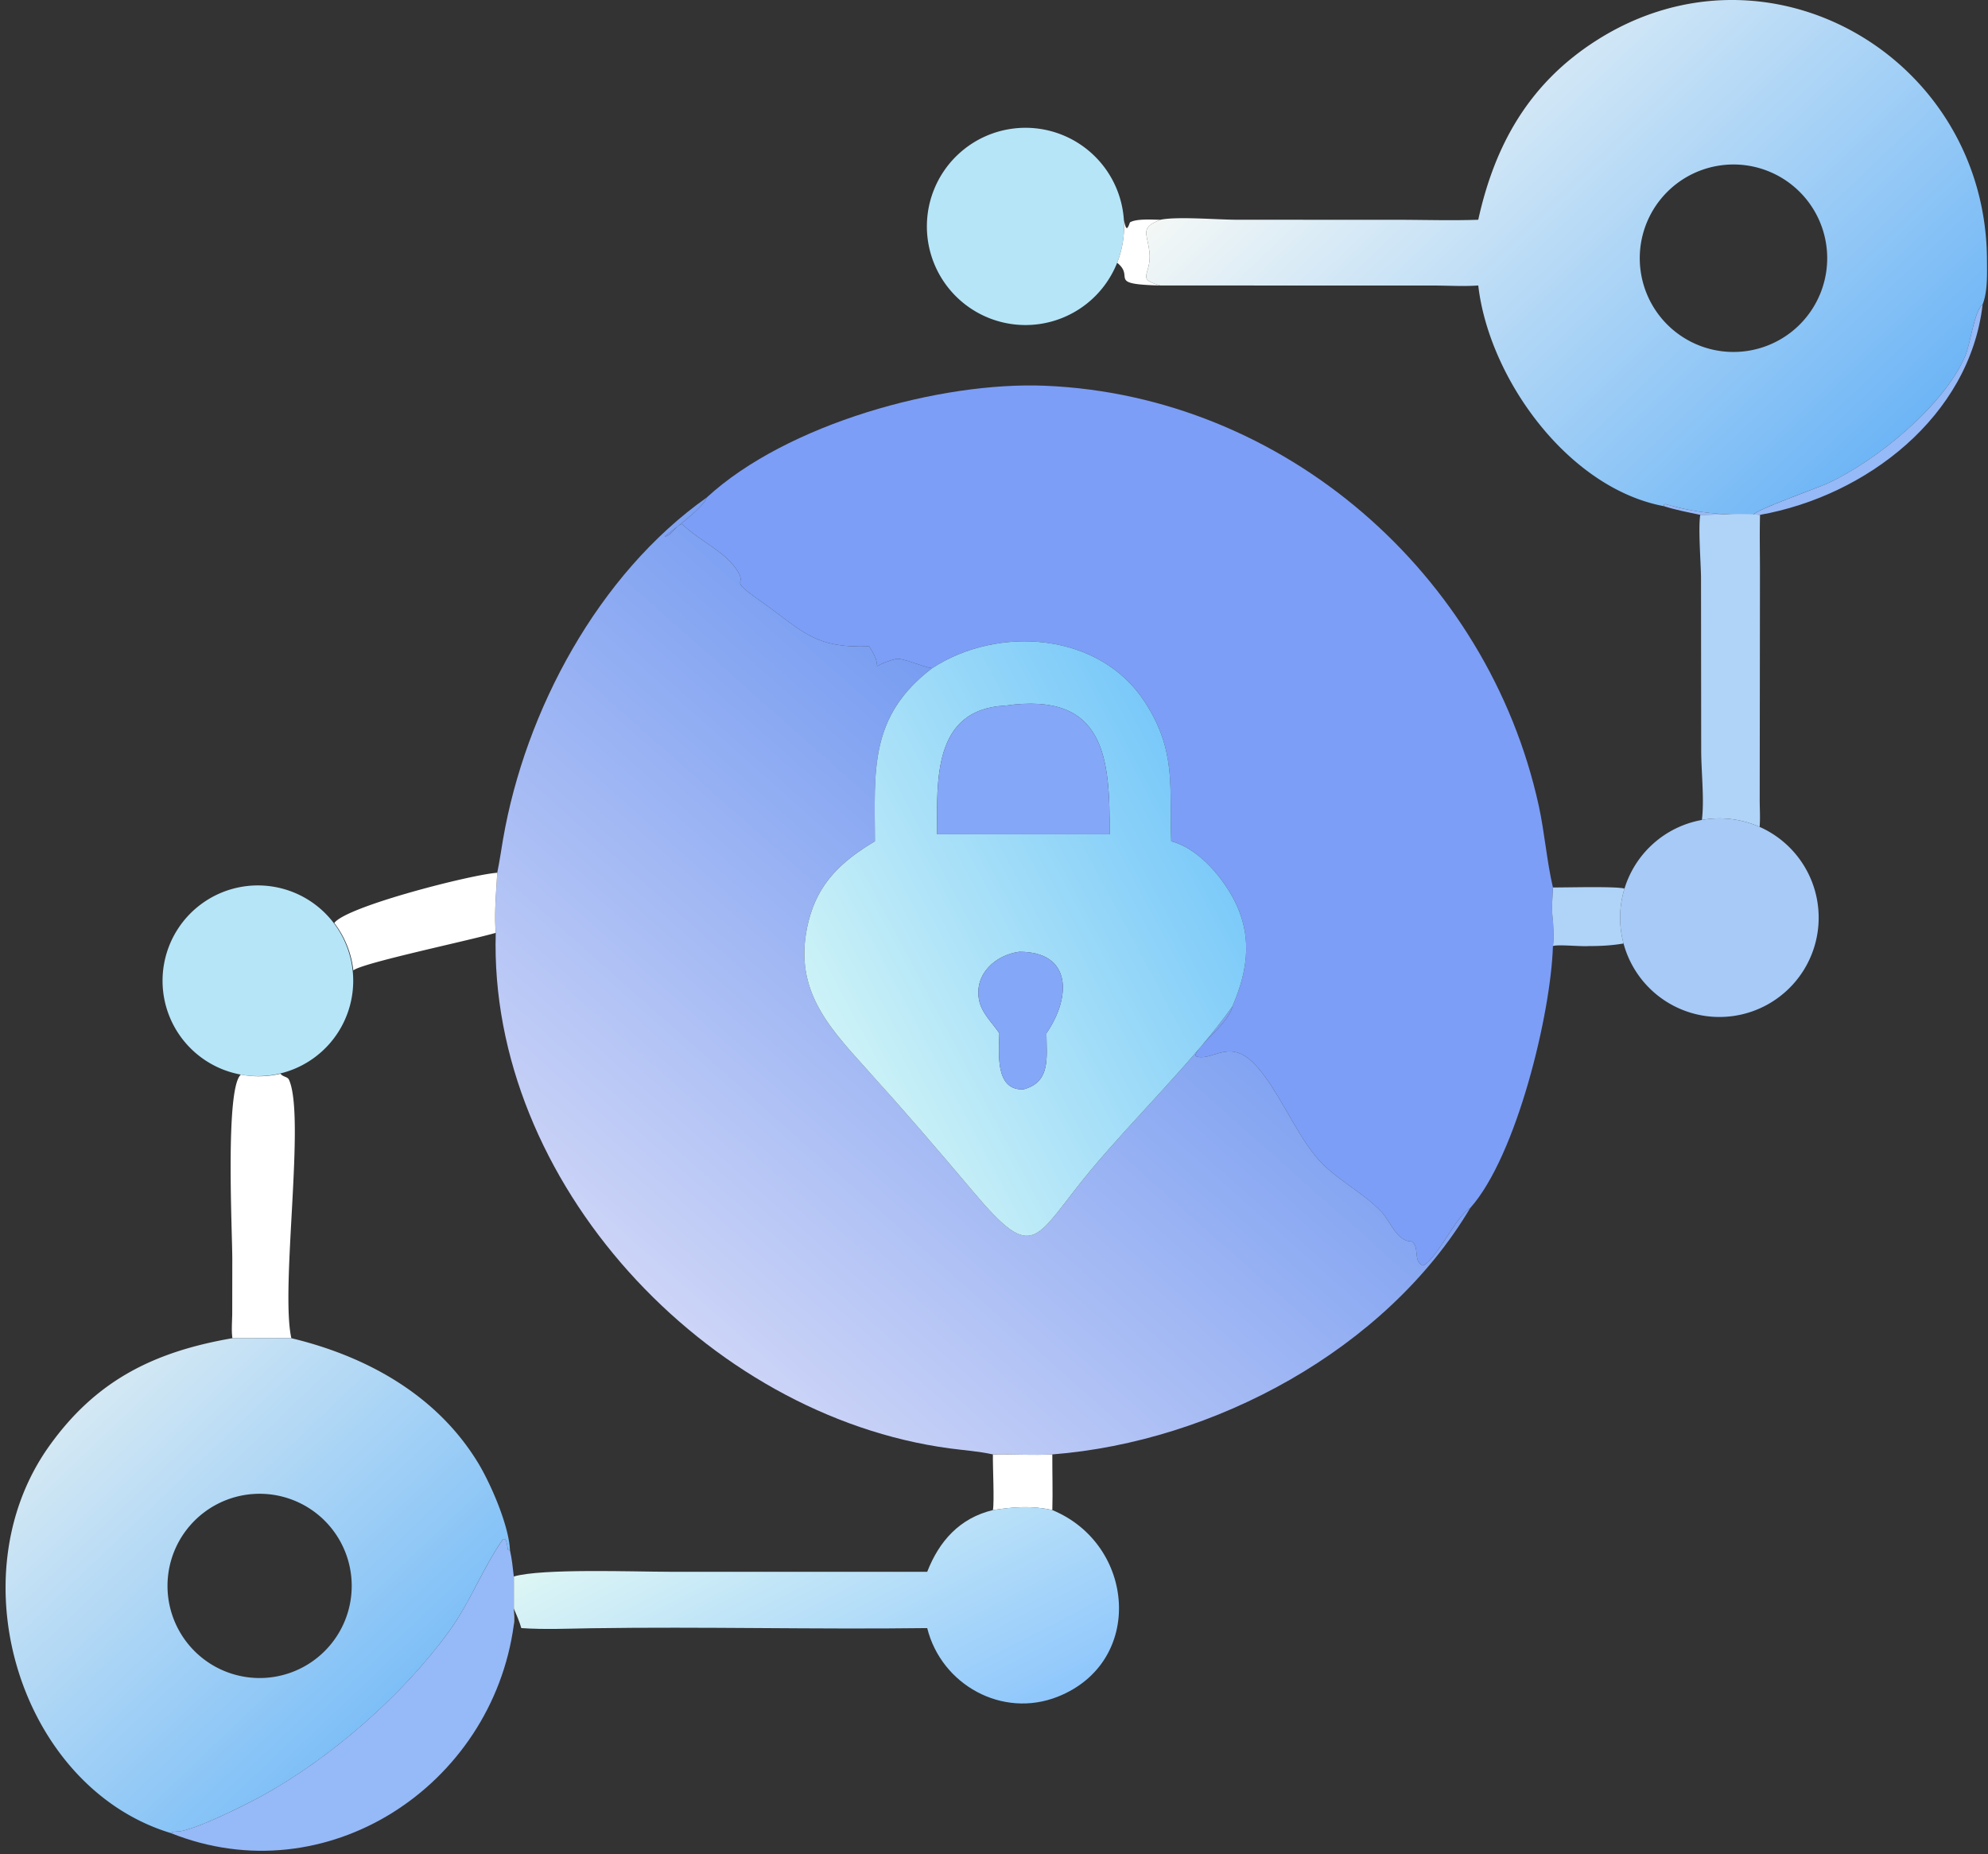
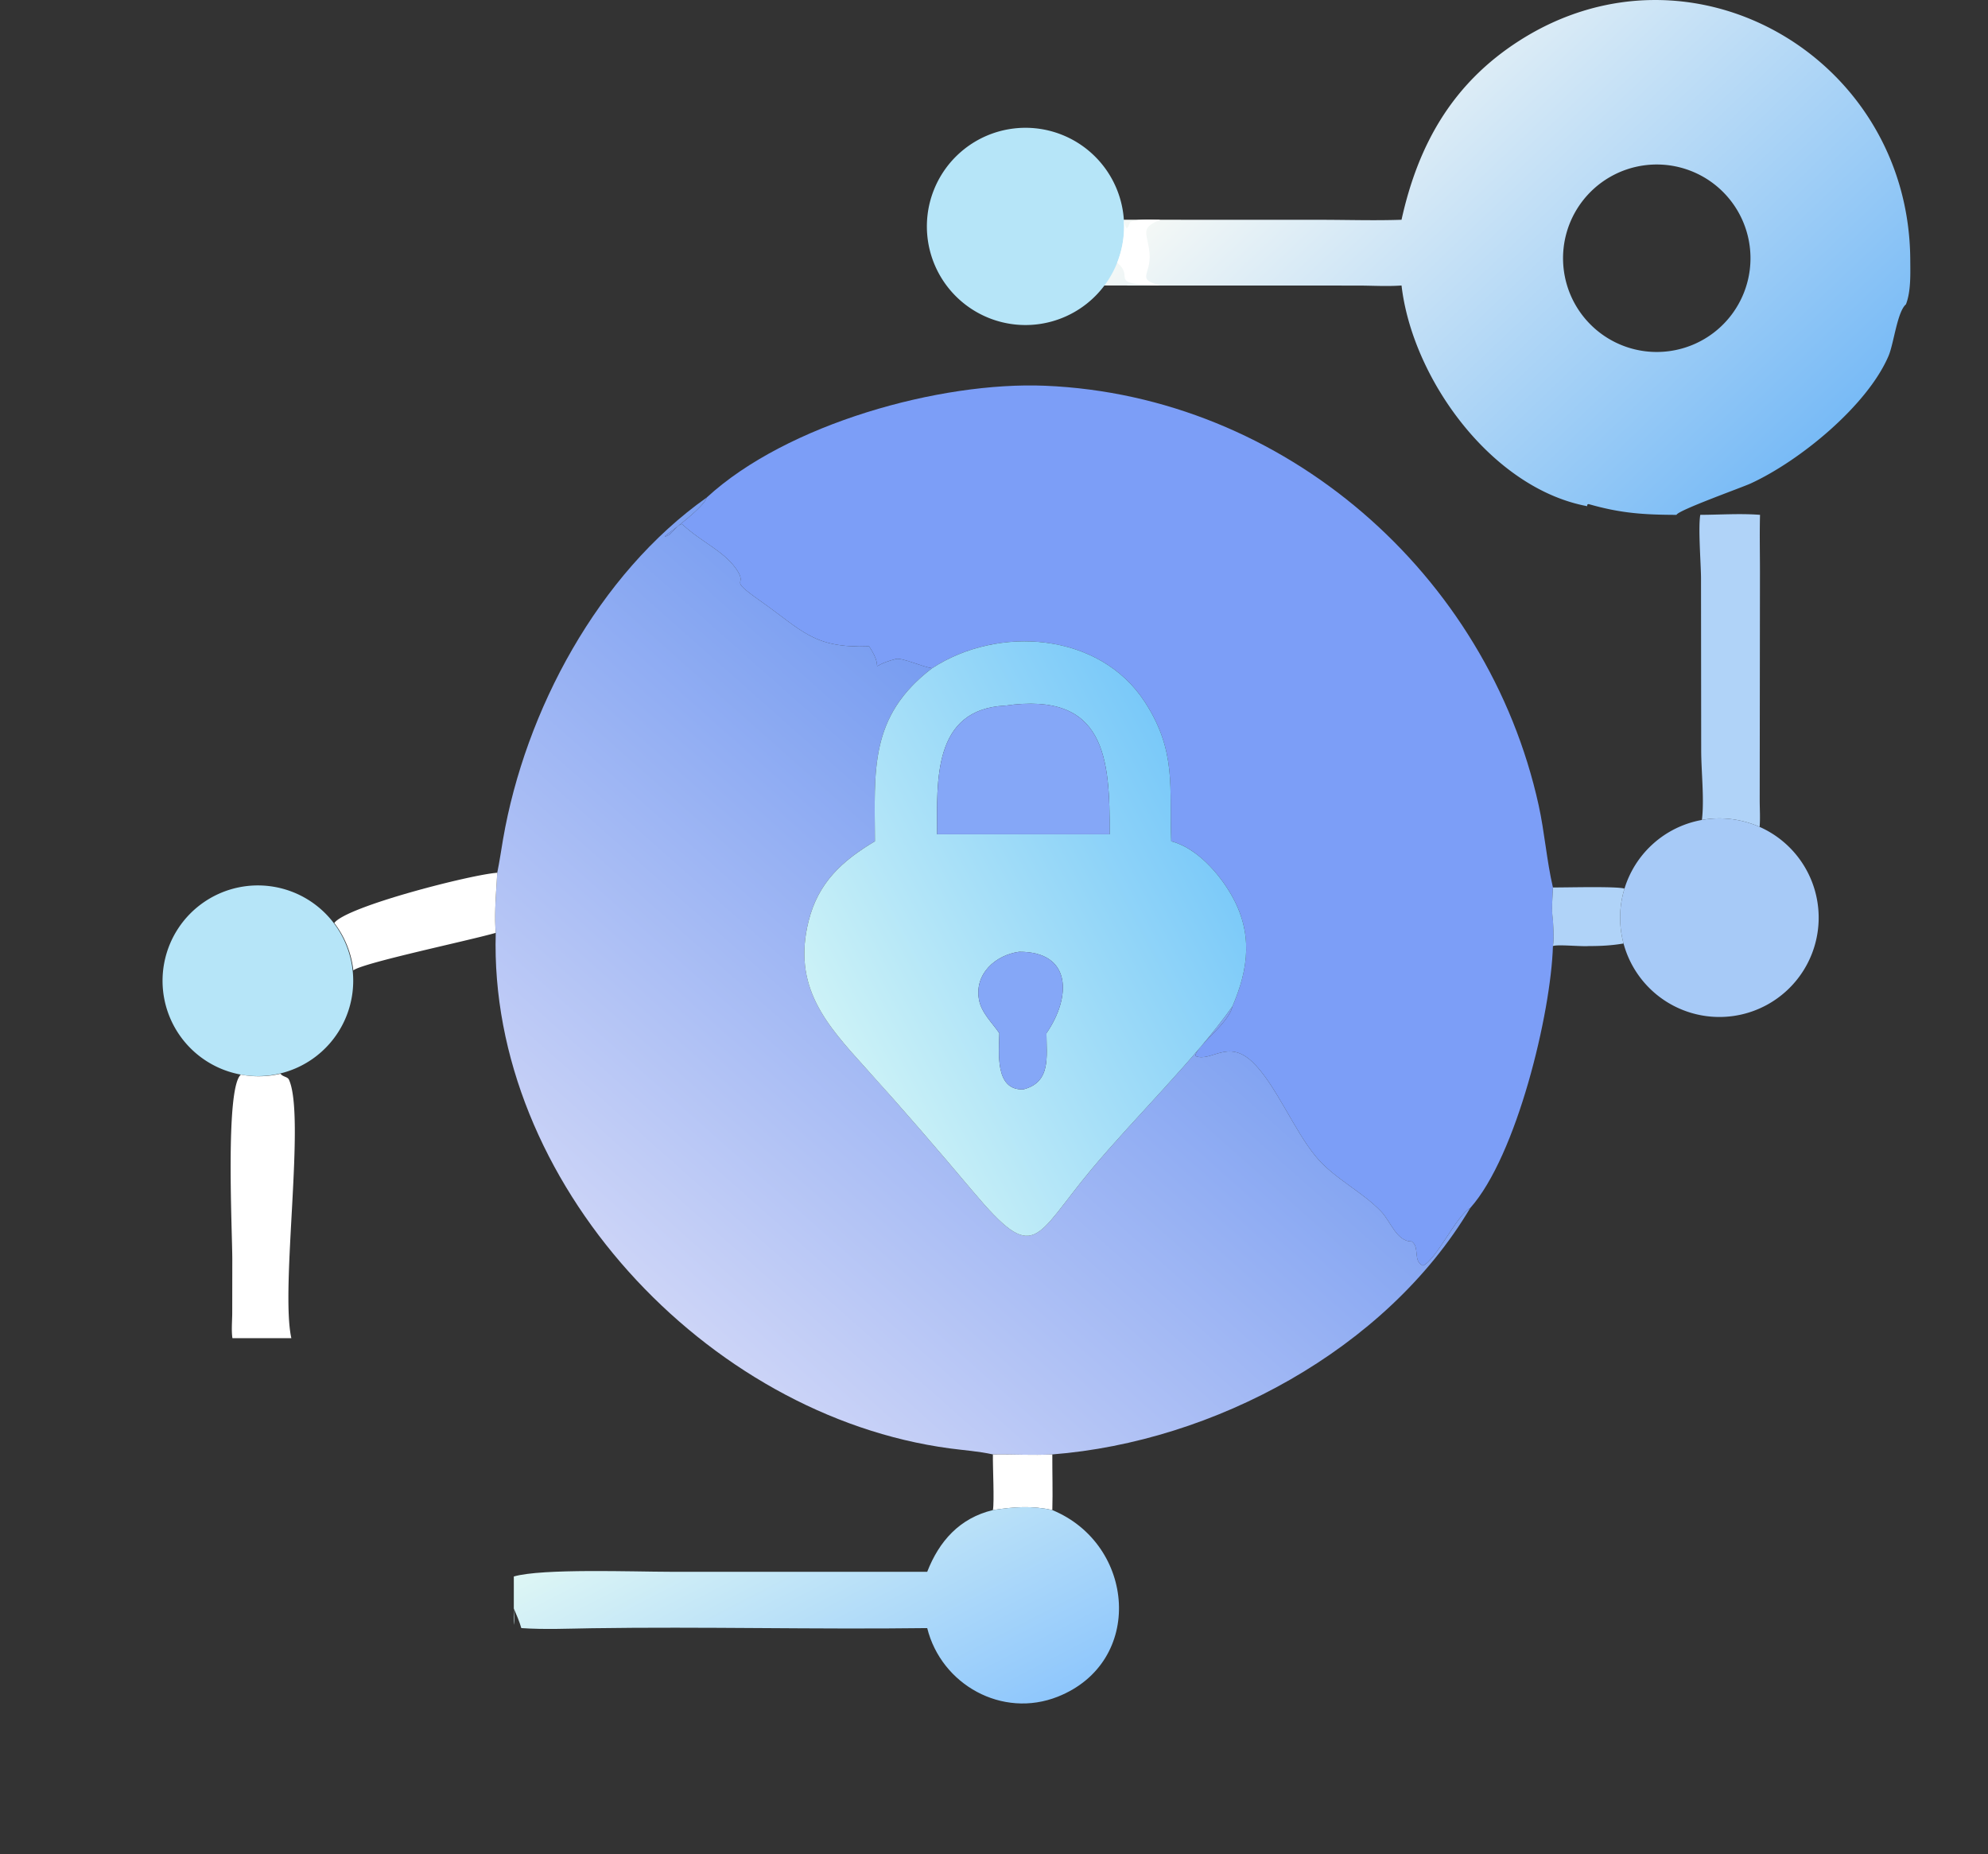
<svg xmlns="http://www.w3.org/2000/svg" width="178" height="166" fill="none">
  <rect width="100%" height="100%" fill="#333333" stroke="none" />
-   <path fill="url(#a)" d="M103.898 19.672c1.481-.312 5.1-.004 6.869-.001l14.275.004c2.431 0 4.888.082 7.316-.003 1.494-6.775 4.595-12.232 10.577-16.048 15.382-9.811 34.862 1.492 34.973 19.606.007 1.245.073 2.838-.387 4.015-.777.656-1.086 3.512-1.556 4.612-1.899 4.448-7.939 9.402-12.363 11.429-.792.362-6.497 2.394-6.623 2.803-2.963-.008-5.015-.146-7.876-.967l-.115.047-.008.143c-8.593-1.612-15.66-11.443-16.622-19.755-1.242.088-2.477.018-3.72.006l-24.74-.006c-2.289-.609-.735-.939-.99-3.053-.205-1.699-.835-2.096.99-2.832m50.215-4.875a8.39 8.39 0 0 0-7.212 9.484 8.39 8.39 0 1 0 16.62-2.33 8.39 8.39 0 0 0-9.408-7.154" />
+   <path fill="url(#a)" d="M103.898 19.672l14.275.004c2.431 0 4.888.082 7.316-.003 1.494-6.775 4.595-12.232 10.577-16.048 15.382-9.811 34.862 1.492 34.973 19.606.007 1.245.073 2.838-.387 4.015-.777.656-1.086 3.512-1.556 4.612-1.899 4.448-7.939 9.402-12.363 11.429-.792.362-6.497 2.394-6.623 2.803-2.963-.008-5.015-.146-7.876-.967l-.115.047-.008.143c-8.593-1.612-15.66-11.443-16.622-19.755-1.242.088-2.477.018-3.72.006l-24.74-.006c-2.289-.609-.735-.939-.99-3.053-.205-1.699-.835-2.096.99-2.832m50.215-4.875a8.39 8.39 0 0 0-7.212 9.484 8.39 8.39 0 1 0 16.62-2.33 8.39 8.39 0 0 0-9.408-7.154" />
  <path fill="#B6E5F8" d="M100.026 23.522a8.828 8.828 0 1 1-16.414-6.507 8.828 8.828 0 0 1 16.414 6.507" />
  <path fill="#fff" d="M100.628 19.687c.159.695.244 1.11.541.222.587-.354 2.037-.24 2.729-.238-1.825.736-1.195 1.134-.99 2.832.255 2.115-1.299 2.445.99 3.053-4.886-.113-2.221-.727-3.872-2.033a8.85 8.85 0 0 0 .602-3.836" />
-   <path fill="#96B9F7" d="M156.979 46.09c.126-.41 5.831-2.44 6.623-2.804 4.424-2.026 10.464-6.98 12.363-11.428.47-1.1.779-3.956 1.556-4.612-1.162 10.047-10.44 17.149-19.933 18.843-1.743-.137-3.596-.007-5.35 0-1.079-.228-2.208-.441-3.258-.777l.008-.142.115-.047c2.861.821 4.913.96 7.876.966" />
  <path fill="#7C9EF7" d="M63.285 44.53c7.166-6.592 20.903-10.393 30.306-9.998 21.403.9 39.605 16.844 44.174 37.542.538 2.44.716 4.95 1.28 7.37-.03.922-.15 1.986 0 2.891.03.773.113 1.589 0 2.355-.176 6.006-3.24 18.776-7.405 23.45-1.181.596-3.029 4.63-4.23 5.158-.932-.389-.256-1.629-1.004-2.163-1.356.013-1.871-1.77-2.735-2.674-1.733-1.813-4.192-2.946-5.814-4.881-2.031-2.423-3.64-6.543-5.733-8.53-2.188-2.076-3.673.067-5.094-.513-.018-.814 3.037-2.957 3.312-4.44 1.476-3.41 1.863-6.63-.125-10.046-1.126-1.936-3.099-4.158-5.349-4.743-.192-4.793.52-8.03-2.367-12.473-4.062-6.254-13.14-6.875-19.038-3.02-.808-.094-2.704-.968-3.25-.826-2.9.757-.775 1.285-2.396-1.135-4.962.193-5.938-1.383-9.699-4.033-3.208-2.261-.966-1.184-2.253-2.964-1.149-1.588-3.064-2.326-4.805-3.948-.562.125-1.024 1.162-1.545 1.107.846-.669 3.462-2.575 3.77-3.485" />
  <path fill="url(#b)" d="M44.521 78.128c.206-.993.348-2 .52-3 1.986-11.497 8.515-23.723 18.244-30.597-.307.91-2.924 2.817-3.77 3.485.521.055.983-.981 1.545-1.106 1.74 1.622 3.656 2.359 4.805 3.948 1.287 1.78-.955.702 2.253 2.963 3.761 2.65 4.737 4.227 9.7 4.033 1.62 2.42-.505 1.892 2.396 1.136.545-.143 2.441.731 3.249.825-5.676 4.323-5.141 9.176-5.124 15.493-2.93 1.744-5.071 3.69-5.935 7.124-1.484 5.905 1.567 9.267 5.185 13.262 3.231 3.567 6.386 7.23 9.486 10.911 5.67 6.732 5.46 4.287 10.656-1.934 3.819-4.574 9.325-9.923 12.611-14.574-.275 1.483-3.33 3.627-3.312 4.44 1.421.58 2.906-1.563 5.094.514 2.093 1.986 3.702 6.106 5.733 8.53 1.622 1.935 4.081 3.067 5.814 4.88.864.904 1.379 2.688 2.735 2.674.748.535.072 1.775 1.005 2.163 1.2-.528 3.048-4.562 4.229-5.158-7.548 12.692-22.978 20.931-37.418 22.058-1.768.085-3.55-.016-5.32 0-1.278-.284-2.577-.366-3.872-.54-21.782-2.92-41.3-23.869-40.643-46.151-.142-1.774.04-3.602.134-5.379" />
  <path fill="#B0D3F8" d="M152.238 46.088c1.754-.007 3.607-.137 5.35 0-.05 1.84.001 3.681-.007 5.521l-.022 20.005c-.001.792.059 1.624-.008 2.409a8.9 8.9 0 0 0-5.167-.623c.226-1.842-.061-4.313-.064-6.24l-.016-15.445c-.014-1.362-.261-4.46-.066-5.627" />
  <path fill="url(#c)" d="M83.463 59.816c5.898-3.854 14.976-3.233 19.038 3.02 2.887 4.445 2.176 7.68 2.367 12.474 2.25.585 4.224 2.808 5.349 4.743 1.988 3.416 1.601 6.637.125 10.045-3.286 4.651-8.792 10.001-12.611 14.574-5.196 6.222-4.986 8.667-10.656 1.935-3.1-3.681-6.255-7.344-9.486-10.912-3.618-3.994-6.67-7.357-5.185-13.261.864-3.435 3.006-5.38 5.935-7.124-.017-6.317-.552-11.17 5.124-15.494m6.535 3.352c-6.504.32-6.104 6.761-6.088 11.518h15.444c.032-6.806-.35-12.804-9.356-11.518m1.257 22.034c-2.12.29-4.02 1.975-3.6 4.282.217 1.191 1.167 2.044 1.824 3.011-.02 1.687-.445 5.13 2.147 5.026 2.504-.646 2.07-2.936 2.07-5.026 2.23-3.236 2.3-7.313-2.44-7.293" />
  <path fill="#85A7F7" d="M83.91 74.685c-.016-4.757-.416-11.198 6.088-11.518 9.005-1.286 9.388 4.712 9.356 11.518H83.91" />
  <path fill="#A7CAF7" d="M145.453 79.543a8.888 8.888 0 1 1 16.995 5.214 8.888 8.888 0 0 1-16.995-5.214" />
  <path fill="#fff" d="M29.931 82.623c1.114-1.5 12.371-4.356 14.59-4.494-.094 1.777-.276 3.605-.134 5.379-2.413.698-11.99 2.7-12.751 3.363a8.54 8.54 0 0 0-1.705-4.248" />
  <path fill="#B0D3F8" d="M139.045 79.444c1.209.01 5.605-.116 6.408.098a8.9 8.9 0 0 0-.085 4.918c-1.045.18-2.057.233-3.116.23-.653.06-2.809-.165-3.207 0 .113-.766.03-1.582 0-2.355-.15-.905-.03-1.969 0-2.891" />
  <path fill="#B6E5F8" d="M21.569 96.197a8.536 8.536 0 1 1 3.168-16.775 8.536 8.536 0 0 1-3.168 16.775" />
  <path fill="#85A7F7" d="M89.48 92.495c-.658-.967-1.608-1.82-1.825-3.01-.42-2.308 1.48-3.994 3.6-4.284 4.74-.02 4.672 4.057 2.442 7.294-.001 2.09.433 4.38-2.07 5.025-2.593.104-2.168-3.338-2.148-5.025" />
  <path fill="#fff" d="M21.569 96.198a8.5 8.5 0 0 0 3.545-.08c.232.303.63.252.76.54 1.494 3.284-.79 18.651.213 23.135h-5.276c-.106-.713-.02-1.53-.018-2.256l.006-4.769c.004-2.492-.654-15.383.77-16.57" />
-   <path fill="url(#d)" d="M15.267 164.085C1.91 160.022-4.01 141.273 4.39 129.471c4.181-5.874 9.356-8.459 16.42-9.678h5.276c6.75 1.617 13.025 5.096 16.71 11.144 1.149 1.886 2.787 5.673 2.864 7.852l-.183-.056c-.05-.312-.08-.629-.213-.919l-.214-.046c-1.81 2.582-2.946 5.643-4.818 8.23-4.126 5.703-10.64 11.433-16.922 14.84-1.674.907-5.456 2.772-7.121 3.087-.319.061-.63-.011-.924.16m7.412-30.345a8.247 8.247 0 1 0 1.189 16.451 8.247 8.247 0 0 0-1.189-16.451" />
  <path fill="#fff" d="M88.902 130.199c1.771-.016 3.552.085 5.32 0-.008 1.657.048 3.326 0 4.98-1.835-.414-3.488-.281-5.32 0 .14-.742-.021-3.93 0-4.98" />
  <path fill="url(#e)" d="M83.02 140.705c1.066-2.74 2.902-4.81 5.882-5.526 1.832-.281 3.485-.414 5.32 0 7.435 3.069 8.29 13.601.495 16.703-4.98 1.982-10.437-1.075-11.697-6.138-10.01.129-20.026-.137-30.035.013-2.106.032-4.203.131-6.308-.013-.176-.608-.42-1.173-.672-1.753.018.468.092 1.005 0 1.464v-4.33c2.52-.737 10.804-.421 13.965-.422z" />
-   <path fill="#96B9F7" d="M15.267 164.084c.292-.171.604-.098.923-.159 1.665-.315 5.447-2.18 7.12-3.088 6.282-3.407 12.797-9.137 16.923-14.839 1.872-2.588 3.008-5.649 4.818-8.23l.214.046c.133.29.163.606.213.919l.183.055c.178.769.253 1.555.344 2.338v4.329c-1.953 14.432-16.806 24.219-30.738 18.629" />
  <defs>
    <linearGradient id="a" x1="164.399" x2="122.57" y1="44.742" y2="1.084" gradientUnits="userSpaceOnUse">
      <stop stop-color="#6DB5F6" />
      <stop offset="1" stop-color="#F4F8F6" />
    </linearGradient>
    <linearGradient id="b" x1="99.243" x2="60.492" y1="74.008" y2="117.72" gradientUnits="userSpaceOnUse">
      <stop stop-color="#789DF1" />
      <stop offset="1" stop-color="#CCD4F7" />
    </linearGradient>
    <linearGradient id="c" x1="108.343" x2="74.436" y1="74.166" y2="92.189" gradientUnits="userSpaceOnUse">
      <stop stop-color="#7AC9F9" />
      <stop offset="1" stop-color="#CCF2F7" />
    </linearGradient>
    <linearGradient id="d" x1="33.411" x2="7.519" y1="153.358" y2="126.206" gradientUnits="userSpaceOnUse">
      <stop stop-color="#7EBFF7" />
      <stop offset="1" stop-color="#D3E8F4" />
    </linearGradient>
    <linearGradient id="e" x1="66.769" x2="81.219" y1="130.67" y2="158.573" gradientUnits="userSpaceOnUse">
      <stop stop-color="#DDF6F5" />
      <stop offset="1" stop-color="#8FC7FC" />
    </linearGradient>
  </defs>
</svg>